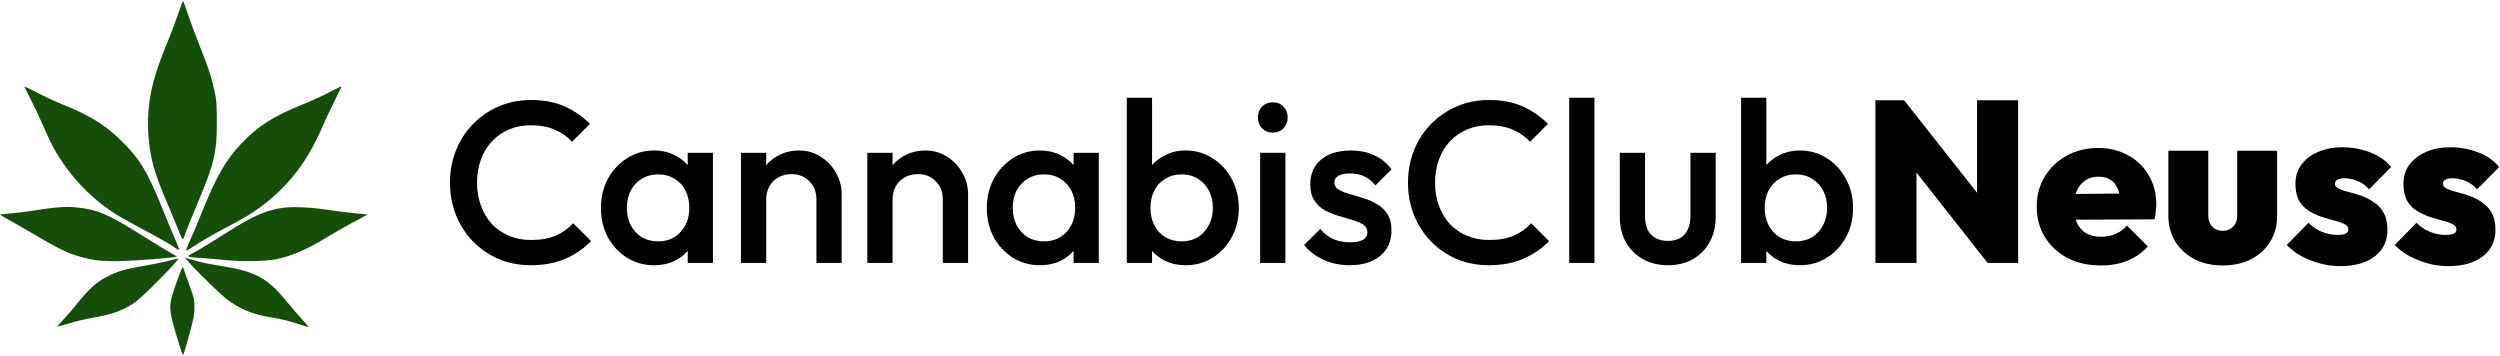
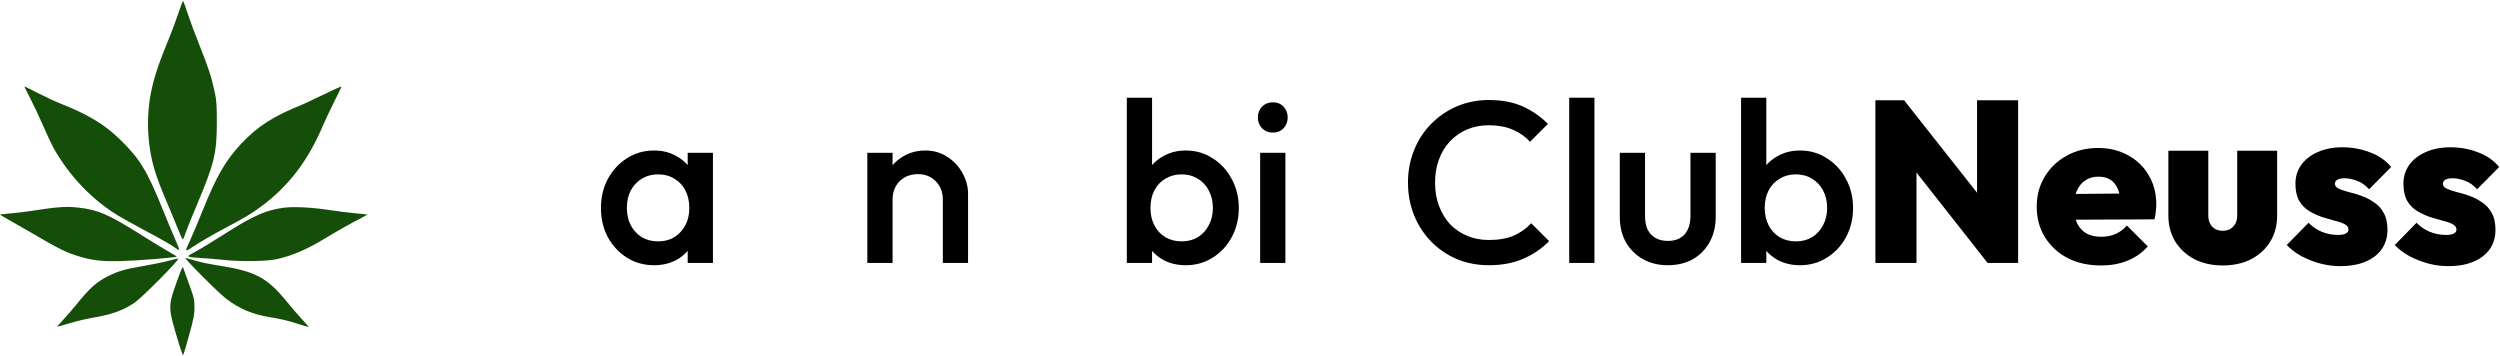
<svg xmlns="http://www.w3.org/2000/svg" width="2179" height="310" viewBox="0 0 2179 310" fill="none">
  <path d="M146.685 34.96C149.704 27.64 153.742 16.847 155.659 10.975C157.577 5.104 159.386 0.566 159.68 0.892C159.974 1.217 161.753 6.203 163.636 11.971C165.518 17.738 170.261 30.457 174.177 40.233C181.682 58.975 184.328 67.151 187.199 80.463C188.693 87.392 188.96 91.25 188.991 106.352C189.046 133.14 186.742 142.786 171.94 177.742C167.524 188.168 163.054 199.239 162.006 202.344C160.957 205.45 159.849 208.293 159.544 208.662C159.239 209.031 157.881 206.49 156.527 203.015C155.173 199.541 152.207 192.342 149.936 187.018C137.682 158.296 134.318 148.878 131.783 136.198C128.734 120.944 128.167 104.701 130.155 89.542C132.222 73.777 136.487 59.693 146.685 34.96Z" fill="#154E09" />
  <path d="M37.775 109.981C34.614 102.661 29.533 91.861 26.483 85.982C23.434 80.103 21.099 75.295 21.294 75.295C21.489 75.295 26.82 77.946 33.14 81.188C39.46 84.43 48.626 88.668 53.507 90.606C76.825 99.864 90.986 108.4 104.126 121.121C121.864 138.292 128.169 148.586 142.019 182.984C145.592 191.858 150.334 203.212 152.557 208.216C154.781 213.22 156.392 217.521 156.138 217.775C155.884 218.029 154.472 217.328 153.001 216.217C149.399 213.496 143.589 210.171 124.658 200C115.866 195.276 106.245 189.938 103.277 188.137C80.095 174.071 60.205 153.211 46.445 128.535C44.837 125.651 40.935 117.302 37.775 109.981Z" fill="#154E09" />
-   <path d="M264.491 90.714C271.369 87.958 281.353 83.413 286.678 80.612C296.394 75.503 297.57 74.969 297.57 75.676C297.57 75.885 294.709 81.785 291.211 88.784C287.714 95.784 283.312 105.141 281.431 109.578C268.671 139.665 251.92 161.756 228.587 179.268C219.637 185.986 213.582 189.634 195.911 198.948C185.874 204.239 174.066 211.099 168.293 214.993C160.973 219.932 160.887 219.813 165.156 210.693C167.306 206.101 172.416 193.996 176.51 183.792C188.558 153.77 196.762 139.524 210.213 125.27C224.775 109.84 238.394 101.168 264.491 90.714Z" fill="#154E09" />
+   <path d="M264.491 90.714C296.394 75.503 297.57 74.969 297.57 75.676C297.57 75.885 294.709 81.785 291.211 88.784C287.714 95.784 283.312 105.141 281.431 109.578C268.671 139.665 251.92 161.756 228.587 179.268C219.637 185.986 213.582 189.634 195.911 198.948C185.874 204.239 174.066 211.099 168.293 214.993C160.973 219.932 160.887 219.813 165.156 210.693C167.306 206.101 172.416 193.996 176.51 183.792C188.558 153.77 196.762 139.524 210.213 125.27C224.775 109.84 238.394 101.168 264.491 90.714Z" fill="#154E09" />
  <path d="M31.319 183.249C36.866 182.336 44.309 181.32 47.859 180.991C57.484 180.101 60.883 180.095 68.464 180.964C85.724 182.942 94.291 186.679 123.297 204.89C134.613 211.993 146.141 219.005 148.914 220.472C151.688 221.939 153.956 223.366 153.956 223.642C153.956 224.463 119.951 227.207 105.144 227.58C90.147 227.958 81.614 227.095 71.249 224.152C57.84 220.345 53.072 218.007 24.058 201.001C17.624 197.229 9.522 192.593 6.056 190.698C2.589 188.803 -0.134 187.145 0.005 187.014C0.143 186.882 4.977 186.355 10.745 185.843C16.514 185.33 25.773 184.163 31.319 183.249Z" fill="#154E09" />
  <path d="M199.542 201.536C220.956 187.926 232.839 182.85 247.594 181.015C256.231 179.94 272.571 180.788 287.048 183.061C293.945 184.145 304.126 185.42 309.673 185.896C315.22 186.372 319.865 186.865 319.994 186.992C320.124 187.118 317.946 188.403 315.154 189.847C304.837 195.181 295.341 200.545 281.837 208.667C267.064 217.552 254.728 222.799 241.496 225.824C232.942 227.78 210.965 228.182 196.314 226.649C189.658 225.953 180.037 225.143 174.934 224.849C163.404 224.184 162.216 223.672 166.78 221.344C171.847 218.76 184.055 211.379 199.542 201.536Z" fill="#154E09" />
  <path d="M197.121 260.39C194.015 258.011 184.394 248.927 175.74 240.205C167.087 231.482 160.734 224.546 161.621 224.789C162.509 225.032 165.776 225.944 168.882 226.817C176.535 228.968 180.844 229.868 192.684 231.786C222.751 236.655 233.113 242.255 249.74 262.622C254.348 268.268 260.608 275.529 263.648 278.756C266.689 281.984 269.057 284.75 268.911 284.901C268.763 285.054 265.258 284.084 261.121 282.746C250.73 279.385 245.292 278.065 235.457 276.513C220.445 274.143 208.53 269.131 197.121 260.39Z" fill="#154E09" />
  <path d="M124.911 231.836C132.676 230.511 142.298 228.538 146.291 227.453C150.285 226.368 154.313 225.447 155.242 225.407C157.654 225.303 123.673 259.61 116.953 264.063C106.919 270.713 97.06 274.221 80.687 276.969C75.247 277.881 66.185 280.044 60.551 281.774C54.917 283.505 50.182 284.797 50.028 284.643C49.874 284.488 52.253 281.699 55.315 278.444C58.377 275.189 63.36 269.439 66.388 265.668C77.951 251.268 84.075 245.763 94.103 240.757C103.089 236.271 109.058 234.542 124.911 231.836Z" fill="#154E09" />
  <path d="M155.631 298.561C146.16 266.917 146.168 267.465 154.822 243.55C158.759 232.667 159.207 231.815 159.875 233.918C160.279 235.186 162.603 241.67 165.04 248.325C169.16 259.575 169.474 260.935 169.505 267.685C169.536 274.076 168.986 276.972 164.911 291.885C162.366 301.202 160.011 309.107 159.681 309.451C159.349 309.795 157.527 304.894 155.631 298.561Z" fill="#154E09" />
-   <path d="M462.799 231.172C452.666 231.172 443.266 229.372 434.599 225.772C426.066 222.039 418.599 216.905 412.199 210.372C405.799 203.705 400.866 196.039 397.399 187.372C393.933 178.572 392.199 169.172 392.199 159.172C392.199 149.172 393.933 139.839 397.399 131.172C400.866 122.372 405.799 114.705 412.199 108.172C418.599 101.639 426.066 96.505 434.599 92.772C443.266 89.038 452.666 87.172 462.799 87.172C474.133 87.172 483.933 89.038 492.199 92.772C500.466 96.505 507.799 101.572 514.199 107.972L498.599 123.572C494.466 119.039 489.399 115.505 483.399 112.972C477.533 110.439 470.666 109.172 462.799 109.172C455.866 109.172 449.533 110.372 443.799 112.772C438.066 115.172 433.066 118.639 428.799 123.172C424.666 127.572 421.466 132.839 419.199 138.972C416.933 145.105 415.799 151.839 415.799 159.172C415.799 166.505 416.933 173.239 419.199 179.372C421.466 185.505 424.666 190.839 428.799 195.372C433.066 199.772 438.066 203.172 443.799 205.572C449.533 207.972 455.866 209.172 462.799 209.172C471.333 209.172 478.533 207.905 484.399 205.372C490.399 202.705 495.466 199.105 499.599 194.572L515.199 210.172C508.799 216.705 501.266 221.839 492.599 225.572C483.933 229.305 473.999 231.172 462.799 231.172Z" fill="black" />
  <path fill-rule="evenodd" clip-rule="evenodd" d="M569.993 231.172C561.326 231.172 553.46 228.972 546.393 224.572C539.46 220.172 533.926 214.239 529.793 206.772C525.793 199.172 523.793 190.705 523.793 181.372C523.793 171.905 525.793 163.439 529.793 155.972C533.926 148.372 539.46 142.372 546.393 137.972C553.46 133.439 561.326 131.172 569.993 131.172C577.326 131.172 583.793 132.772 589.393 135.972C593.277 138.049 596.61 140.678 599.393 143.857V133.172H621.393V229.172H599.393V218.635C596.692 221.787 593.426 224.433 589.593 226.572C583.86 229.639 577.326 231.172 569.993 231.172ZM573.593 210.372C581.726 210.372 588.26 207.639 593.193 202.172C598.26 196.705 600.793 189.705 600.793 181.172C600.793 175.439 599.66 170.372 597.393 165.972C595.126 161.572 591.926 158.172 587.793 155.772C583.793 153.239 579.06 151.972 573.593 151.972C568.26 151.972 563.526 153.239 559.393 155.772C555.393 158.172 552.193 161.572 549.793 165.972C547.526 170.372 546.393 175.439 546.393 181.172C546.393 186.905 547.526 191.972 549.793 196.372C552.193 200.772 555.393 204.239 559.393 206.772C563.526 209.172 568.26 210.372 573.593 210.372Z" fill="black" />
-   <path d="M711.609 229.172V173.772C711.609 167.372 709.542 162.105 705.409 157.972C701.409 153.839 696.209 151.772 689.809 151.772C685.542 151.772 681.742 152.705 678.409 154.572C675.075 156.439 672.475 159.039 670.609 162.372C668.742 165.705 667.809 169.505 667.809 173.772V229.172H645.809V133.172H667.809V144.019C670.435 140.868 673.568 138.252 677.209 136.172C682.942 132.839 689.342 131.172 696.409 131.172C703.609 131.172 710.009 133.039 715.609 136.772C721.209 140.372 725.609 145.105 728.809 150.972C732.009 156.705 733.609 162.705 733.609 168.972V229.172H711.609Z" fill="black" />
  <path d="M821.765 229.172V173.772C821.765 167.372 819.698 162.105 815.565 157.972C811.565 153.839 806.365 151.772 799.965 151.772C795.698 151.772 791.898 152.705 788.565 154.572C785.232 156.439 782.632 159.039 780.765 162.372C778.898 165.705 777.965 169.505 777.965 173.772V229.172H755.965V133.172H777.965V144.019C780.591 140.868 783.724 138.252 787.365 136.172C793.098 132.839 799.498 131.172 806.565 131.172C813.765 131.172 820.165 133.039 825.765 136.772C831.365 140.372 835.765 145.105 838.965 150.972C842.165 156.705 843.765 162.705 843.765 168.972V229.172H821.765Z" fill="black" />
-   <path fill-rule="evenodd" clip-rule="evenodd" d="M906.321 231.172C897.654 231.172 889.788 228.972 882.721 224.572C875.788 220.172 870.254 214.239 866.121 206.772C862.121 199.172 860.121 190.705 860.121 181.372C860.121 171.905 862.121 163.439 866.121 155.972C870.254 148.372 875.788 142.372 882.721 137.972C889.788 133.439 897.654 131.172 906.321 131.172C913.654 131.172 920.121 132.772 925.721 135.972C929.605 138.049 932.938 140.678 935.721 143.857V133.172H957.721V229.172H935.721V218.635C933.02 221.787 929.754 224.433 925.921 226.572C920.188 229.639 913.654 231.172 906.321 231.172ZM909.921 210.372C918.054 210.372 924.588 207.639 929.521 202.172C934.588 196.705 937.121 189.705 937.121 181.172C937.121 175.439 935.988 170.372 933.721 165.972C931.454 161.572 928.254 158.172 924.121 155.772C920.121 153.239 915.388 151.972 909.921 151.972C904.588 151.972 899.854 153.239 895.721 155.772C891.721 158.172 888.521 161.572 886.121 165.972C883.854 170.372 882.721 175.439 882.721 181.172C882.721 186.905 883.854 191.972 886.121 196.372C888.521 200.772 891.721 204.239 895.721 206.772C899.854 209.172 904.588 210.372 909.921 210.372Z" fill="black" />
  <path fill-rule="evenodd" clip-rule="evenodd" d="M1033.54 231.172C1026.2 231.172 1019.67 229.639 1013.94 226.572C1010.15 224.456 1006.88 221.844 1004.14 218.737V229.172H982.137V85.172H1004.14V143.857C1006.92 140.678 1010.25 138.049 1014.14 135.972C1019.87 132.772 1026.34 131.172 1033.54 131.172C1042.2 131.172 1050 133.439 1056.94 137.972C1064 142.372 1069.54 148.372 1073.54 155.972C1077.67 163.439 1079.74 171.905 1079.74 181.372C1079.74 190.705 1077.67 199.172 1073.54 206.772C1069.54 214.239 1064 220.172 1056.94 224.572C1050 228.972 1042.2 231.172 1033.54 231.172ZM1029.94 210.372C1035.27 210.372 1039.94 209.172 1043.94 206.772C1048.07 204.239 1051.27 200.772 1053.54 196.372C1055.94 191.972 1057.14 186.905 1057.14 181.172C1057.14 175.439 1055.94 170.372 1053.54 165.972C1051.27 161.572 1048.07 158.172 1043.94 155.772C1039.94 153.239 1035.27 151.972 1029.94 151.972C1024.6 151.972 1019.87 153.239 1015.74 155.772C1011.6 158.172 1008.4 161.572 1006.14 165.972C1003.87 170.372 1002.74 175.439 1002.74 181.172C1002.74 186.905 1003.87 191.972 1006.14 196.372C1008.4 200.772 1011.6 204.239 1015.74 206.772C1019.87 209.172 1024.6 210.372 1029.94 210.372Z" fill="black" />
  <path d="M1109.35 115.572C1105.62 115.572 1102.49 114.305 1099.95 111.772C1097.55 109.239 1096.35 106.105 1096.35 102.372C1096.35 98.638 1097.55 95.505 1099.95 92.972C1102.49 90.439 1105.62 89.172 1109.35 89.172C1113.22 89.172 1116.35 90.439 1118.75 92.972C1121.15 95.505 1122.35 98.638 1122.35 102.372C1122.35 106.105 1121.15 109.239 1118.75 111.772C1116.35 114.305 1113.22 115.572 1109.35 115.572Z" fill="black" />
-   <path d="M1176.43 231.172C1171.09 231.172 1165.96 230.505 1161.03 229.172C1156.09 227.705 1151.56 225.705 1147.43 223.172C1143.29 220.505 1139.69 217.305 1136.63 213.572L1150.63 199.572C1153.96 203.439 1157.76 206.372 1162.03 208.372C1166.43 210.239 1171.36 211.172 1176.83 211.172C1181.76 211.172 1185.49 210.439 1188.03 208.972C1190.56 207.505 1191.83 205.372 1191.83 202.572C1191.83 199.639 1190.63 197.372 1188.23 195.772C1185.83 194.172 1182.69 192.839 1178.83 191.772C1175.09 190.572 1171.09 189.372 1166.83 188.172C1162.69 186.972 1158.69 185.372 1154.83 183.372C1151.09 181.239 1148.03 178.372 1145.63 174.772C1143.23 171.172 1142.03 166.505 1142.03 160.772C1142.03 154.639 1143.43 149.372 1146.23 144.972C1149.16 140.572 1153.23 137.172 1158.43 134.772C1163.76 132.372 1170.09 131.172 1177.43 131.172C1185.16 131.172 1191.96 132.572 1197.83 135.372C1203.83 138.039 1208.83 142.105 1212.83 147.572L1198.83 161.572C1196.03 158.105 1192.83 155.505 1189.23 153.772C1185.63 152.039 1181.49 151.172 1176.83 151.172C1172.43 151.172 1169.03 151.839 1166.63 153.172C1164.23 154.505 1163.03 156.439 1163.03 158.972C1163.03 161.639 1164.23 163.705 1166.63 165.172C1169.03 166.639 1172.09 167.905 1175.83 168.972C1179.69 170.039 1183.69 171.239 1187.83 172.572C1192.09 173.772 1196.09 175.505 1199.83 177.772C1203.69 179.905 1206.83 182.839 1209.23 186.572C1211.63 190.172 1212.83 194.905 1212.83 200.772C1212.83 210.105 1209.56 217.505 1203.03 222.972C1196.49 228.439 1187.63 231.172 1176.43 231.172Z" fill="black" />
  <path d="M1297.8 231.172C1287.67 231.172 1278.27 229.372 1269.6 225.772C1261.07 222.039 1253.6 216.905 1247.2 210.372C1240.8 203.705 1235.87 196.039 1232.4 187.372C1228.93 178.572 1227.2 169.172 1227.2 159.172C1227.2 149.172 1228.93 139.839 1232.4 131.172C1235.87 122.372 1240.8 114.705 1247.2 108.172C1253.6 101.639 1261.07 96.505 1269.6 92.772C1278.27 89.038 1287.67 87.172 1297.8 87.172C1309.13 87.172 1318.93 89.038 1327.2 92.772C1335.47 96.505 1342.8 101.572 1349.2 107.972L1333.6 123.572C1329.47 119.039 1324.4 115.505 1318.4 112.972C1312.53 110.439 1305.67 109.172 1297.8 109.172C1290.87 109.172 1284.53 110.372 1278.8 112.772C1273.07 115.172 1268.07 118.639 1263.8 123.172C1259.67 127.572 1256.47 132.839 1254.2 138.972C1251.93 145.105 1250.8 151.839 1250.8 159.172C1250.8 166.505 1251.93 173.239 1254.2 179.372C1256.47 185.505 1259.67 190.839 1263.8 195.372C1268.07 199.772 1273.07 203.172 1278.8 205.572C1284.53 207.972 1290.87 209.172 1297.8 209.172C1306.33 209.172 1313.53 207.905 1319.4 205.372C1325.4 202.705 1330.47 199.105 1334.6 194.572L1350.2 210.172C1343.8 216.705 1336.27 221.839 1327.6 225.572C1318.93 229.305 1309 231.172 1297.8 231.172Z" fill="black" />
  <path d="M1367.72 229.172V85.172H1389.72V229.172H1367.72Z" fill="black" />
  <path d="M1098.35 229.172V133.172H1120.35V229.172H1098.35Z" fill="black" />
  <path d="M1453.61 231.172C1445.47 231.172 1438.21 229.372 1431.81 225.772C1425.54 222.172 1420.61 217.239 1417.01 210.972C1413.54 204.572 1411.81 197.239 1411.81 188.972V133.172H1433.81V187.972C1433.81 192.639 1434.54 196.639 1436.01 199.972C1437.61 203.172 1439.87 205.639 1442.81 207.372C1445.87 209.105 1449.47 209.972 1453.61 209.972C1460.01 209.972 1464.87 208.105 1468.21 204.372C1471.67 200.505 1473.41 195.039 1473.41 187.972V133.172H1495.41V188.972C1495.41 197.372 1493.61 204.772 1490.01 211.172C1486.54 217.439 1481.67 222.372 1475.41 225.972C1469.14 229.439 1461.87 231.172 1453.61 231.172Z" fill="black" />
  <path fill-rule="evenodd" clip-rule="evenodd" d="M1568.93 231.172C1561.59 231.172 1555.06 229.639 1549.33 226.572C1545.54 224.456 1542.27 221.844 1539.53 218.736V229.172H1517.53V85.172H1539.53V143.857C1542.31 140.678 1545.64 138.049 1549.53 135.972C1555.26 132.772 1561.73 131.172 1568.93 131.172C1577.59 131.172 1585.39 133.439 1592.33 137.972C1599.39 142.372 1604.93 148.372 1608.93 155.972C1613.06 163.439 1615.13 171.905 1615.13 181.372C1615.13 190.705 1613.06 199.172 1608.93 206.772C1604.93 214.239 1599.39 220.172 1592.33 224.572C1585.39 228.972 1577.59 231.172 1568.93 231.172ZM1565.33 210.372C1570.66 210.372 1575.33 209.172 1579.33 206.772C1583.46 204.239 1586.66 200.772 1588.93 196.372C1591.33 191.972 1592.53 186.905 1592.53 181.172C1592.53 175.439 1591.33 170.372 1588.93 165.972C1586.66 161.572 1583.46 158.172 1579.33 155.772C1575.33 153.239 1570.66 151.972 1565.33 151.972C1559.99 151.972 1555.26 153.239 1551.13 155.772C1546.99 158.172 1543.79 161.572 1541.53 165.972C1539.26 170.372 1538.13 175.439 1538.13 181.172C1538.13 186.905 1539.26 191.972 1541.53 196.372C1543.79 200.772 1546.99 204.239 1551.13 206.772C1555.26 209.172 1559.99 210.372 1565.33 210.372Z" fill="black" />
  <path d="M1634.6 87.372V229.172H1670.4V150.399L1732.4 229.172H1759V87.372H1723.2V167.983L1659.6 87.372H1634.6Z" fill="black" />
  <path fill-rule="evenodd" clip-rule="evenodd" d="M1802.21 224.972C1810.61 229.239 1820.28 231.372 1831.21 231.372C1839.88 231.372 1847.61 229.972 1854.41 227.172C1861.34 224.372 1867.21 220.239 1872.01 214.772L1853.81 196.572C1850.88 199.905 1847.54 202.372 1843.81 203.972C1840.21 205.572 1836.01 206.372 1831.21 206.372C1826.14 206.372 1821.88 205.372 1818.41 203.372C1814.94 201.372 1812.28 198.439 1810.41 194.572C1809.95 193.593 1809.55 192.565 1809.21 191.49L1877.81 191.172C1878.48 188.505 1878.88 186.172 1879.01 184.172C1879.28 182.039 1879.41 179.972 1879.41 177.972C1879.41 168.505 1877.21 160.105 1872.81 152.772C1868.54 145.305 1862.54 139.505 1854.81 135.372C1847.21 131.105 1838.48 128.972 1828.61 128.972C1818.48 128.972 1809.34 131.239 1801.21 135.772C1793.21 140.172 1786.88 146.239 1782.21 153.972C1777.54 161.572 1775.21 170.305 1775.21 180.172C1775.21 190.172 1777.61 199.039 1782.41 206.772C1787.21 214.505 1793.81 220.572 1802.21 224.972ZM1809.13 169.027L1847.24 168.711C1846.9 167.357 1846.49 166.11 1846.01 164.972C1844.54 161.372 1842.41 158.639 1839.61 156.772C1836.81 154.905 1833.28 153.972 1829.01 153.972C1824.61 153.972 1820.81 155.039 1817.61 157.172C1814.41 159.305 1811.94 162.305 1810.21 166.172C1809.8 167.079 1809.44 168.031 1809.13 169.027Z" fill="black" />
  <path d="M1912.75 225.972C1919.95 229.572 1928.15 231.372 1937.35 231.372C1946.68 231.372 1954.88 229.572 1961.95 225.972C1969.15 222.239 1974.75 217.105 1978.75 210.572C1982.75 204.039 1984.75 196.505 1984.75 187.972V131.372H1949.95V187.972C1949.95 191.972 1948.75 195.172 1946.35 197.572C1944.08 199.972 1941.08 201.172 1937.35 201.172C1934.82 201.172 1932.62 200.639 1930.75 199.572C1928.88 198.505 1927.42 196.972 1926.35 194.972C1925.28 192.972 1924.75 190.639 1924.75 187.972V131.372H1889.95V187.972C1889.95 196.372 1891.95 203.905 1895.95 210.572C1900.08 217.105 1905.68 222.239 1912.75 225.972Z" fill="black" />
  <path d="M2021.91 229.572C2027.78 231.172 2033.71 231.972 2039.71 231.972C2052.25 231.972 2062.25 229.172 2069.71 223.572C2077.18 217.839 2080.91 210.105 2080.91 200.372C2080.91 194.239 2079.78 189.239 2077.51 185.372C2075.38 181.505 2072.51 178.439 2068.91 176.172C2065.45 173.772 2061.78 171.905 2057.91 170.572C2054.18 169.239 2050.51 168.172 2046.91 167.372C2043.45 166.439 2040.58 165.439 2038.31 164.372C2036.18 163.305 2035.11 161.905 2035.11 160.172C2035.11 158.705 2035.78 157.572 2037.11 156.772C2038.45 155.839 2040.65 155.372 2043.71 155.372C2046.91 155.372 2050.45 156.105 2054.31 157.572C2058.18 158.905 2061.71 161.372 2064.91 164.972L2084.11 145.572C2079.45 139.839 2073.31 135.572 2065.71 132.772C2058.11 129.839 2050.11 128.372 2041.71 128.372C2033.45 128.372 2026.25 129.772 2020.11 132.572C2013.98 135.239 2009.18 138.972 2005.71 143.772C2002.38 148.439 2000.71 153.905 2000.71 160.172C2000.71 166.172 2001.78 171.105 2003.91 174.972C2006.18 178.839 2009.11 181.839 2012.71 183.972C2016.31 186.105 2020.05 187.839 2023.91 189.172C2027.78 190.372 2031.45 191.439 2034.91 192.372C2038.51 193.172 2041.38 194.172 2043.51 195.372C2045.78 196.439 2046.91 198.039 2046.91 200.172C2046.91 201.639 2046.11 202.772 2044.51 203.572C2043.05 204.372 2040.85 204.772 2037.91 204.772C2032.85 204.772 2028.05 203.839 2023.51 201.972C2019.11 200.105 2015.31 197.505 2012.11 194.172L1993.11 213.572C1996.58 217.172 2000.78 220.372 2005.71 223.172C2010.78 225.839 2016.18 227.972 2021.91 229.572Z" fill="black" />
  <path d="M2116.05 229.572C2121.92 231.172 2127.85 231.972 2133.85 231.972C2146.39 231.972 2156.39 229.172 2163.85 223.572C2171.32 217.839 2175.05 210.105 2175.05 200.372C2175.05 194.239 2173.92 189.239 2171.65 185.372C2169.52 181.505 2166.65 178.439 2163.05 176.172C2159.59 173.772 2155.92 171.905 2152.05 170.572C2148.32 169.239 2144.65 168.172 2141.05 167.372C2137.59 166.439 2134.72 165.439 2132.45 164.372C2130.32 163.305 2129.25 161.905 2129.25 160.172C2129.25 158.705 2129.92 157.572 2131.25 156.772C2132.59 155.839 2134.79 155.372 2137.85 155.372C2141.05 155.372 2144.59 156.105 2148.45 157.572C2152.32 158.905 2155.85 161.372 2159.05 164.972L2178.25 145.572C2173.59 139.839 2167.45 135.572 2159.85 132.772C2152.25 129.839 2144.25 128.372 2135.85 128.372C2127.59 128.372 2120.39 129.772 2114.25 132.572C2108.12 135.239 2103.32 138.972 2099.85 143.772C2096.52 148.439 2094.85 153.905 2094.85 160.172C2094.85 166.172 2095.92 171.105 2098.05 174.972C2100.32 178.839 2103.25 181.839 2106.85 183.972C2110.45 186.105 2114.19 187.839 2118.05 189.172C2121.92 190.372 2125.59 191.439 2129.05 192.372C2132.65 193.172 2135.52 194.172 2137.65 195.372C2139.92 196.439 2141.05 198.039 2141.05 200.172C2141.05 201.639 2140.25 202.772 2138.65 203.572C2137.19 204.372 2134.99 204.772 2132.05 204.772C2126.99 204.772 2122.19 203.839 2117.65 201.972C2113.25 200.105 2109.45 197.505 2106.25 194.172L2087.25 213.572C2090.72 217.172 2094.92 220.372 2099.85 223.172C2104.92 225.839 2110.32 227.972 2116.05 229.572Z" fill="black" />
</svg>